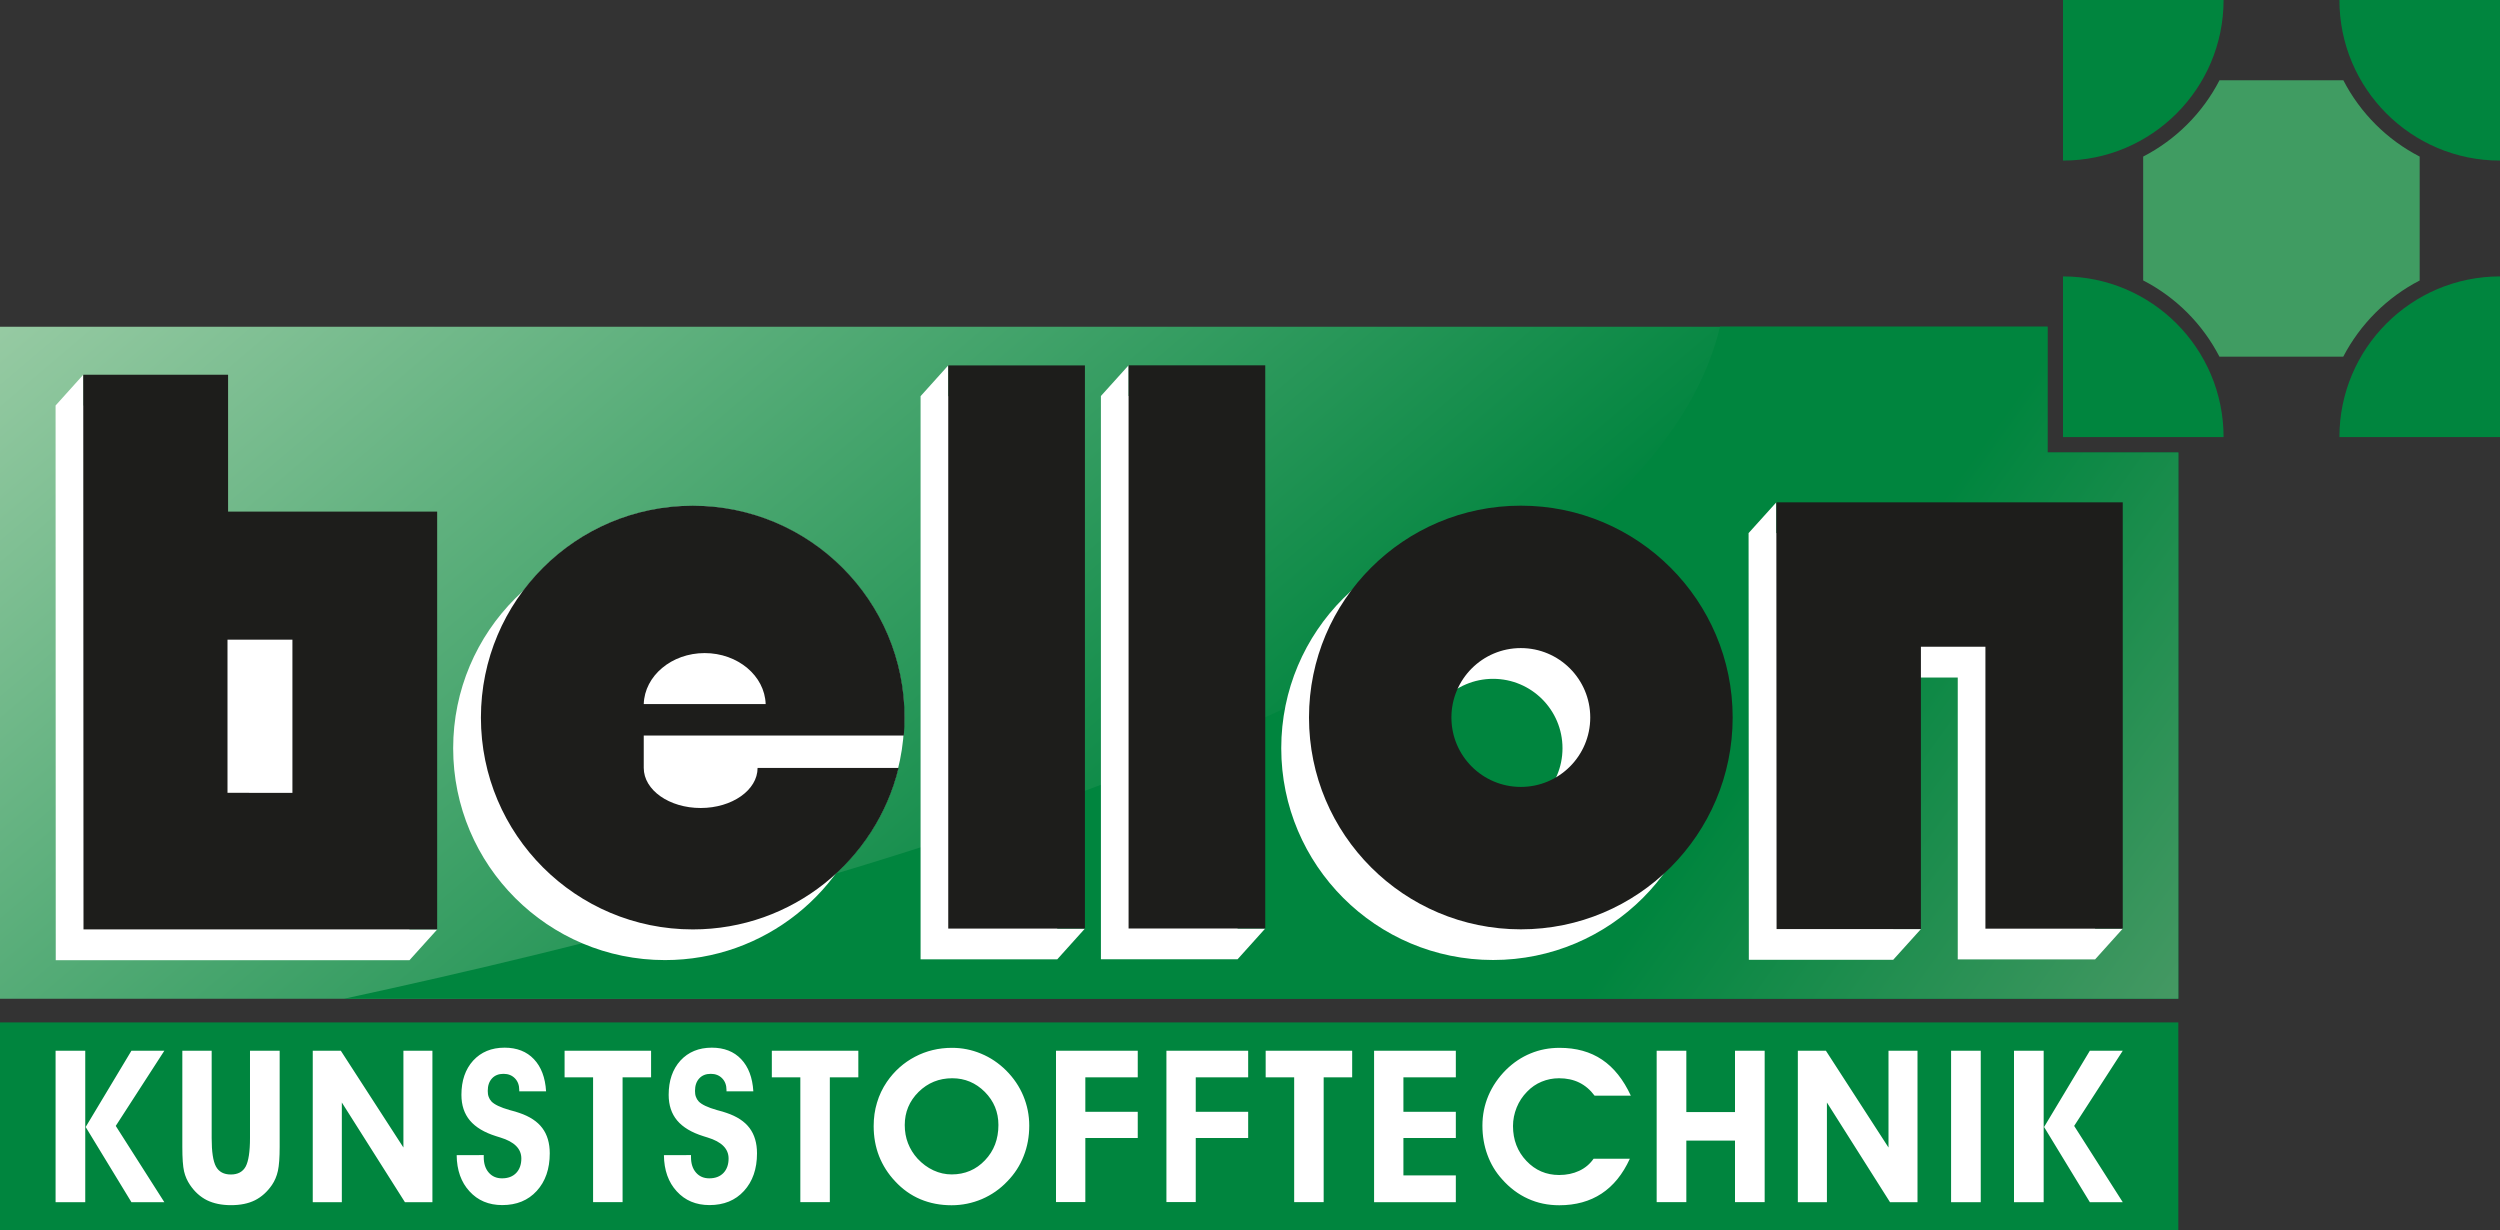
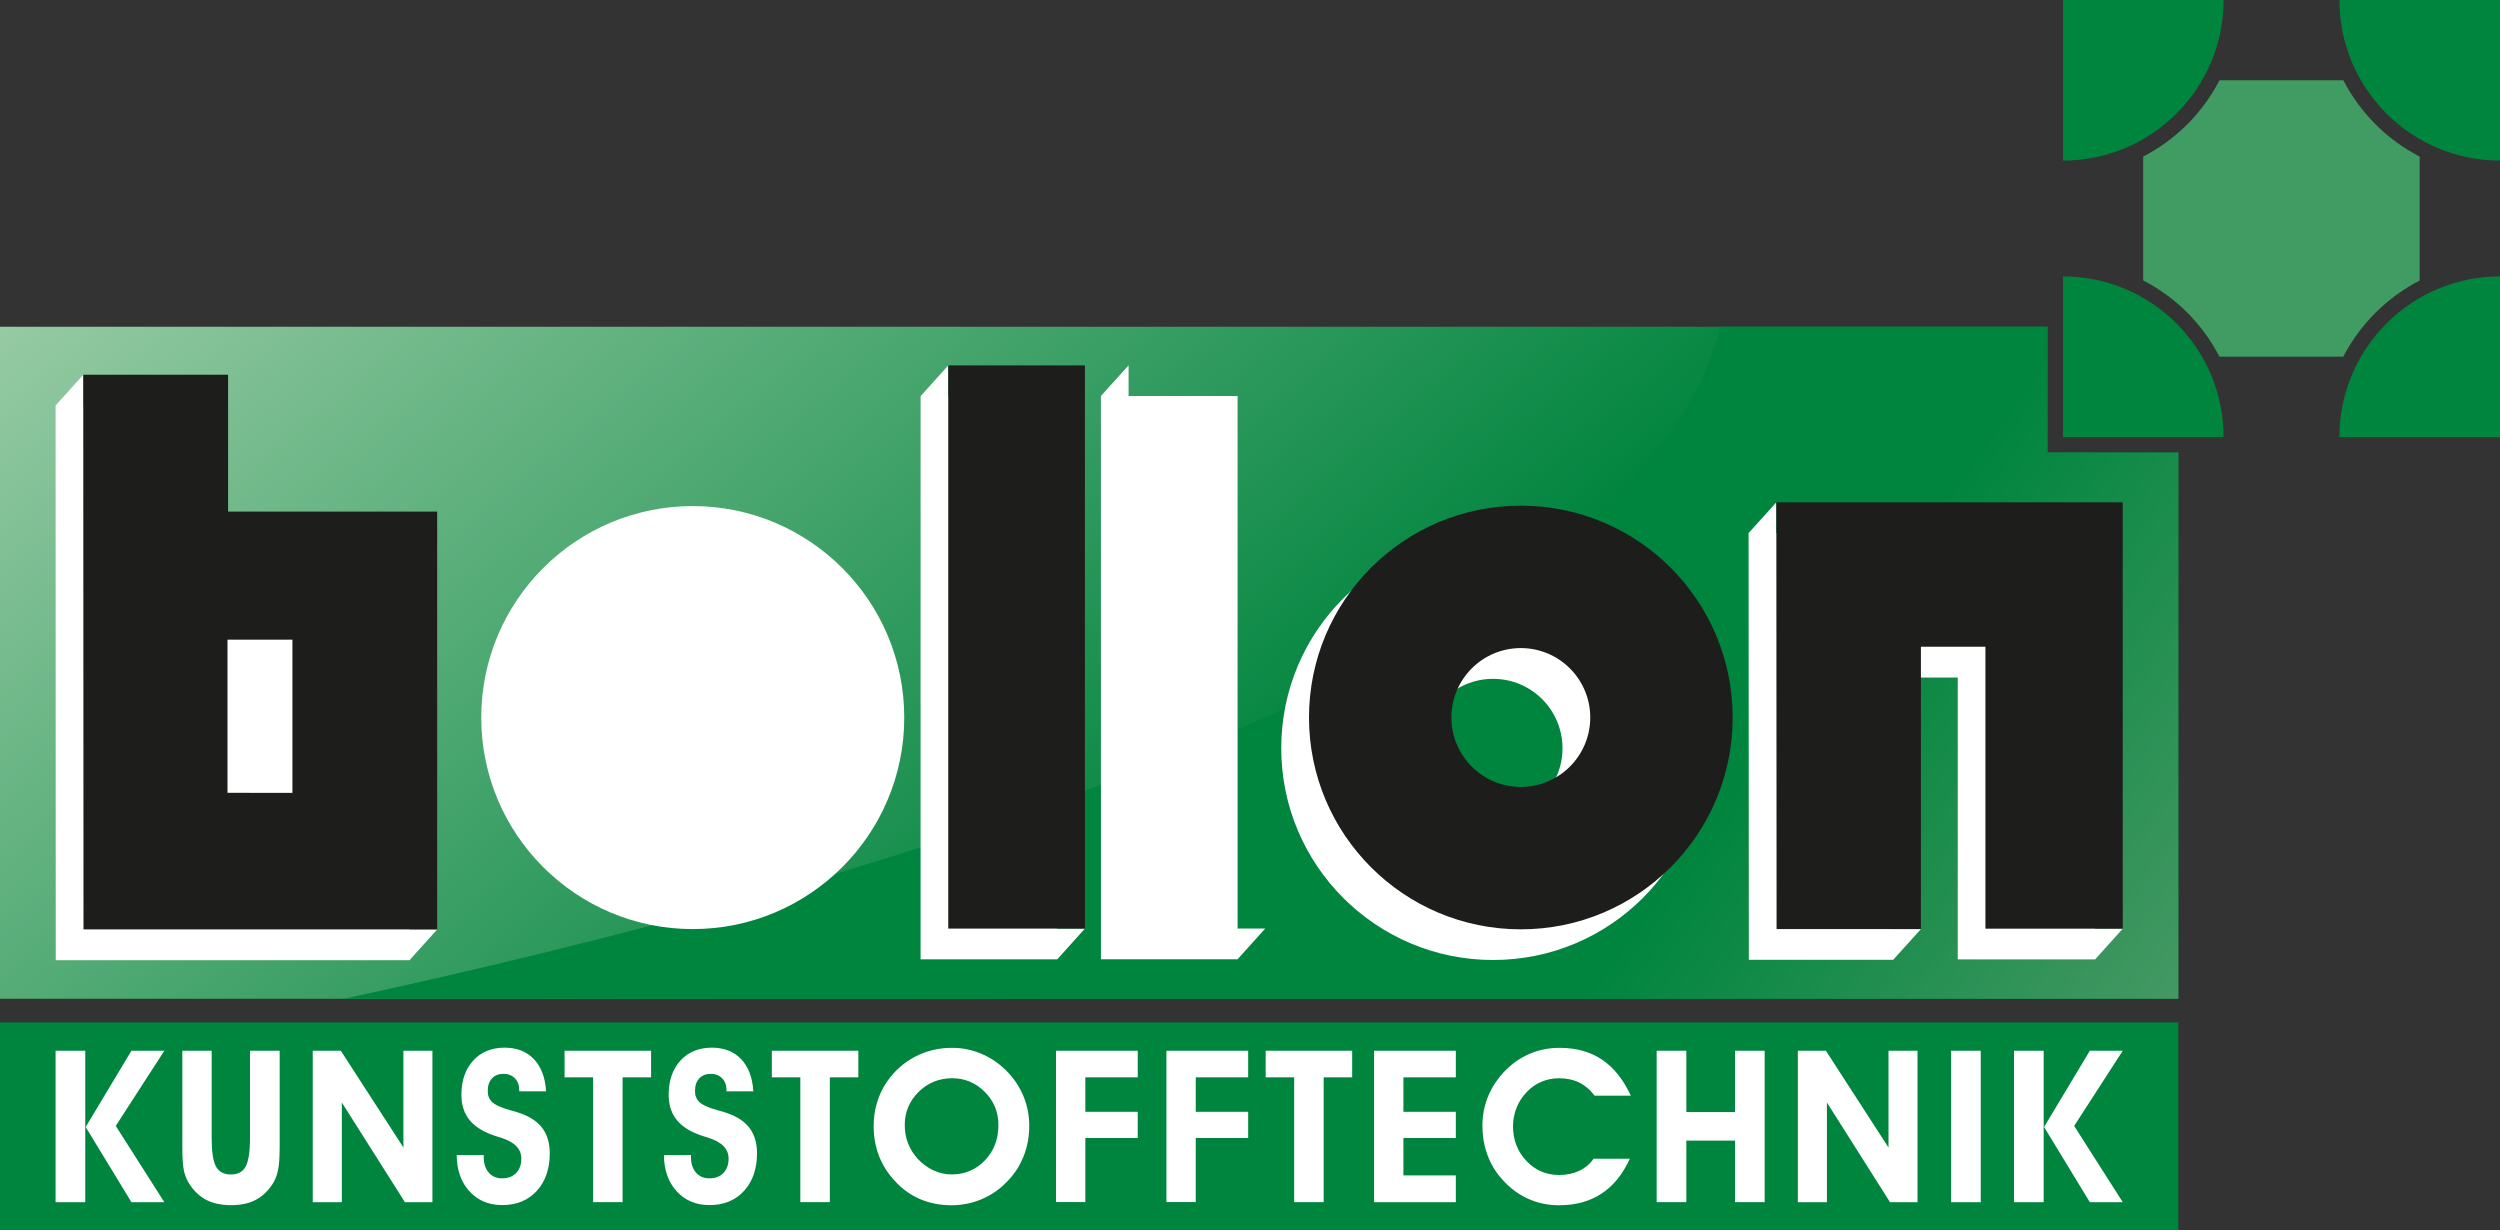
<svg xmlns="http://www.w3.org/2000/svg" version="1.1" id="Ebene_1" x="0px" y="0px" viewBox="0 0 300 147.66" style="enable-background:new 0 0 300 147.66;" xml:space="preserve">
  <rect x="0" y="0" width="300" height="147.66" fill="#333333" stroke="none" />
  <style type="text/css">
	.st0{fill-rule:evenodd;clip-rule:evenodd;fill:url(#SVGID_1_);}
	.st1{fill-rule:evenodd;clip-rule:evenodd;fill:url(#SVGID_2_);}
	.st2{fill-rule:evenodd;clip-rule:evenodd;fill:#00853E;}
	.st3{fill:#FFFFFF;}
	.st4{fill-rule:evenodd;clip-rule:evenodd;fill:#FFFFFF;}
	.st5{fill-rule:evenodd;clip-rule:evenodd;fill:#1D1D1B;}
	.st6{fill-rule:evenodd;clip-rule:evenodd;fill:#409C62;}
</style>
  <g>
    <g>
      <linearGradient id="SVGID_1_" gradientUnits="userSpaceOnUse" x1="144.638" y1="103.474" x2="41.867" y2="-17.447">
        <stop offset="0" style="stop-color:#00843E" />
        <stop offset="1" style="stop-color:#A7D2AE" />
      </linearGradient>
      <polygon class="st0" points="245.7,54.3 245.7,39.21 0,39.21 0,119.85 261.4,119.85 261.4,54.3   " />
      <linearGradient id="SVGID_2_" gradientUnits="userSpaceOnUse" x1="193.078" y1="115.269" x2="258.935" y2="162.73">
        <stop offset="0" style="stop-color:#00853E" />
        <stop offset="1" style="stop-color:#60A072" />
      </linearGradient>
      <path class="st1" d="M245.7,54.3v-15.1h-39.3c-9.76,41.04-105.72,67.84-165.12,80.65H261.4V54.3H245.7z" />
    </g>
    <polygon class="st2" points="0,122.69 261.4,122.69 261.4,147.66 0,147.66 0,122.69  " />
    <path class="st3" d="M10.28,135.24l5.49-9.15h3.95l-5.83,9.02l5.83,9.15h-3.95L10.28,135.24L10.28,135.24z M10.23,144.26H6.67   v-18.17h3.56V144.26L10.23,144.26z M21.84,126.09h3.56v10.48c0,1.64,0.17,2.78,0.52,3.42c0.35,0.63,0.94,0.95,1.78,0.95   c0.84,0,1.43-0.32,1.78-0.95c0.34-0.64,0.52-1.78,0.52-3.42v-10.48h3.56v11.53c0,1.28-0.07,2.24-0.21,2.88   c-0.14,0.64-0.38,1.2-0.71,1.69c-0.57,0.83-1.25,1.44-2.04,1.84c-0.8,0.4-1.76,0.59-2.88,0.59c-1.12,0-2.08-0.2-2.88-0.59   c-0.8-0.4-1.48-1.01-2.04-1.84c-0.33-0.49-0.57-1.02-0.71-1.62c-0.14-0.6-0.21-1.58-0.21-2.94V126.09L21.84,126.09z M41.02,144.26   h-3.49v-18.17h3.37l7.51,11.61v-11.61h3.48v18.17h-3.3l-7.57-11.96V144.26L41.02,144.26z M54.8,138.62l3.25-0.01v0.26   c0,0.76,0.2,1.38,0.6,1.84c0.4,0.46,0.93,0.69,1.59,0.69c0.72,0,1.28-0.21,1.7-0.64c0.41-0.43,0.62-1.01,0.62-1.74   c0-1.17-0.84-2.01-2.52-2.52c-0.21-0.07-0.39-0.12-0.51-0.16c-1.41-0.44-2.46-1.07-3.14-1.88c-0.68-0.81-1.02-1.84-1.02-3.08   c0-1.7,0.47-3.07,1.41-4.11c0.95-1.03,2.2-1.55,3.77-1.55c1.47,0,2.65,0.46,3.52,1.38c0.87,0.92,1.36,2.2,1.46,3.86h-3.22v-0.15   c0-0.58-0.17-1.05-0.52-1.41c-0.35-0.36-0.8-0.54-1.37-0.54c-0.58,0-1.04,0.18-1.38,0.55c-0.34,0.37-0.51,0.86-0.51,1.5   c0,0.27,0.03,0.5,0.11,0.71c0.07,0.2,0.18,0.39,0.33,0.55c0.35,0.37,1.07,0.72,2.2,1.04c0.5,0.13,0.88,0.24,1.15,0.34   c1.25,0.42,2.17,1.03,2.76,1.82c0.59,0.79,0.89,1.8,0.89,3.03c0,1.87-0.52,3.37-1.56,4.51c-1.04,1.14-2.42,1.7-4.14,1.7   c-1.62,0-2.93-0.55-3.93-1.65C55.34,141.88,54.82,140.43,54.8,138.62L54.8,138.62z M78.13,126.09v3.19h-3.42v14.98h-3.54v-14.98   h-3.42v-3.19H78.13L78.13,126.09z M79.67,138.62l3.25-0.01v0.26c0,0.76,0.2,1.38,0.6,1.84c0.4,0.46,0.93,0.69,1.59,0.69   c0.72,0,1.28-0.21,1.7-0.64c0.41-0.43,0.62-1.01,0.62-1.74c0-1.17-0.84-2.01-2.52-2.52c-0.21-0.07-0.39-0.12-0.51-0.16   c-1.41-0.44-2.46-1.07-3.14-1.88c-0.68-0.81-1.02-1.84-1.02-3.08c0-1.7,0.47-3.07,1.41-4.11c0.95-1.03,2.2-1.55,3.77-1.55   c1.47,0,2.65,0.46,3.52,1.38c0.87,0.92,1.36,2.2,1.46,3.86h-3.22v-0.15c0-0.58-0.17-1.05-0.52-1.41c-0.35-0.36-0.8-0.54-1.37-0.54   c-0.58,0-1.04,0.18-1.38,0.55c-0.34,0.37-0.51,0.86-0.51,1.5c0,0.27,0.03,0.5,0.11,0.71c0.07,0.2,0.18,0.39,0.33,0.55   c0.35,0.37,1.07,0.72,2.2,1.04c0.5,0.13,0.88,0.24,1.15,0.34c1.25,0.42,2.17,1.03,2.76,1.82c0.59,0.79,0.89,1.8,0.89,3.03   c0,1.87-0.52,3.37-1.56,4.51c-1.04,1.14-2.42,1.7-4.14,1.7c-1.62,0-2.93-0.55-3.93-1.65C80.21,141.88,79.69,140.43,79.67,138.62   L79.67,138.62z M103,126.09v3.19h-3.42v14.98h-3.54v-14.98h-3.42v-3.19H103L103,126.09z M108.57,135.01c0,0.78,0.13,1.51,0.39,2.18   c0.26,0.67,0.64,1.29,1.15,1.85c0.56,0.6,1.19,1.07,1.9,1.4c0.71,0.33,1.44,0.49,2.19,0.49c1.59,0,2.93-0.57,4-1.7   c1.08-1.13,1.61-2.54,1.61-4.23c0-1.55-0.54-2.87-1.63-3.97c-1.09-1.09-2.39-1.64-3.91-1.64c-1.59,0-2.93,0.55-4.04,1.64   C109.12,132.13,108.57,133.46,108.57,135.01L108.57,135.01z M104.84,135.14c0-1,0.13-1.94,0.4-2.82c0.26-0.89,0.66-1.72,1.18-2.49   c0.9-1.31,2.03-2.31,3.38-3.02c1.35-0.71,2.84-1.07,4.44-1.07c1.21,0,2.37,0.23,3.49,0.7c1.12,0.46,2.12,1.14,3,2.01   c0.91,0.91,1.6,1.93,2.07,3.06c0.47,1.13,0.71,2.32,0.71,3.57c0,1.3-0.22,2.52-0.67,3.65c-0.44,1.14-1.1,2.15-1.96,3.03   c-0.87,0.92-1.89,1.63-3.05,2.13c-1.16,0.49-2.37,0.74-3.64,0.74c-1.35,0-2.6-0.24-3.74-0.72c-1.14-0.48-2.15-1.2-3.03-2.15   c-0.85-0.9-1.49-1.91-1.93-3.02C105.05,137.61,104.84,136.41,104.84,135.14L104.84,135.14z M126.72,144.26v-18.17h9.81v3.19h-6.29   v4.14h6.29v3.14h-6.29v7.69H126.72L126.72,144.26z M139.97,144.26v-18.17h9.81v3.19h-6.29v4.14h6.29v3.14h-6.29v7.69H139.97   L139.97,144.26z M162.26,126.09v3.19h-3.42v14.98h-3.54v-14.98h-3.42v-3.19H162.26L162.26,126.09z M174.7,144.26h-9.81v-18.17h9.81   v3.19h-6.29v4.14h6.29v3.14h-6.29v4.49h6.29V144.26L174.7,144.26z M195.7,131.48h-4.35c-0.52-0.7-1.13-1.22-1.84-1.57   c-0.71-0.35-1.52-0.52-2.43-0.52c-0.73,0-1.43,0.14-2.08,0.41c-0.66,0.27-1.24,0.67-1.75,1.2c-0.54,0.55-0.96,1.18-1.25,1.9   c-0.29,0.72-0.44,1.46-0.44,2.22c0,1.67,0.54,3.06,1.61,4.19c1.07,1.13,2.38,1.69,3.93,1.69c0.89,0,1.69-0.17,2.4-0.5   c0.71-0.33,1.29-0.82,1.73-1.45h4.35c-0.85,1.86-1.98,3.25-3.39,4.18c-1.41,0.93-3.11,1.4-5.07,1.4c-1.36,0-2.62-0.26-3.77-0.79   c-1.15-0.52-2.19-1.3-3.1-2.33c-0.78-0.86-1.36-1.83-1.76-2.93c-0.4-1.09-0.6-2.26-0.6-3.51c0-1.27,0.24-2.47,0.72-3.6   c0.48-1.13,1.19-2.17,2.12-3.1c0.88-0.86,1.86-1.52,2.94-1.96c1.08-0.45,2.24-0.67,3.48-0.67c1.99,0,3.69,0.47,5.1,1.42   C193.65,128.1,194.8,129.54,195.7,131.48L195.7,131.48z M202.36,136.87v7.39h-3.56v-18.17h3.56v7.36h5.84v-7.36h3.56v18.17h-3.56   v-7.39H202.36L202.36,136.87z M219.23,144.26h-3.49v-18.17h3.37l7.51,11.61v-11.61h3.48v18.17h-3.3l-7.57-11.96V144.26   L219.23,144.26z M234.13,144.26v-18.17h3.56v18.17H234.13L234.13,144.26z M245.29,135.24l5.49-9.15h3.95l-5.83,9.02l5.83,9.15   h-3.95L245.29,135.24L245.29,135.24z M245.24,144.26h-3.56v-18.17h3.56V144.26L245.24,144.26z" />
    <g>
      <path class="st4" d="M179.17,64.36c-14.04,0-25.42,11.38-25.42,25.42c0,14.04,11.38,25.42,25.42,25.42    c14.04,0,25.42-11.38,25.42-25.42C204.6,75.75,193.21,64.36,179.17,64.36L179.17,64.36z M179.17,81.46c-4.6,0-8.33,3.73-8.33,8.33    c0,4.6,3.73,8.33,8.33,8.33c4.6,0,8.33-3.73,8.33-8.33C187.5,85.19,183.77,81.46,179.17,81.46L179.17,81.46z" />
      <polygon class="st4" points="10,48.66 24.05,48.66 24.05,65.08 49.14,65.08 49.14,111.53 52.47,111.53 49.14,115.22 6.69,115.22     6.67,48.66 9.99,44.97 10,48.66   " />
      <path class="st5" d="M9.99,44.97h17.38v16.42h25.09v50.14H10.02L9.99,44.97L9.99,44.97z M27.3,76.76h7.79v18.38H27.3V76.76    L27.3,76.76z" />
      <polygon class="st4" points="113.79,47.54 126.87,47.54 126.87,111.43 130.19,111.43 126.87,115.12 110.47,115.12 110.47,47.54     113.79,43.85 113.79,47.54   " />
      <polygon class="st5" points="113.79,43.85 130.19,43.85 130.19,111.43 113.79,111.43 113.79,43.85   " />
      <polygon class="st4" points="135.43,47.52 148.51,47.52 148.51,111.42 151.83,111.42 148.51,115.11 132.11,115.11 132.11,47.52     135.43,43.84 135.43,47.52   " />
-       <polygon class="st5" points="135.43,43.84 151.83,43.84 151.83,111.42 135.43,111.42 135.43,43.84   " />
      <path class="st5" d="M182.5,60.68c-14.04,0-25.42,11.38-25.42,25.42c0,14.04,11.38,25.42,25.42,25.42    c14.04,0,25.42-11.38,25.42-25.42C207.92,72.06,196.54,60.68,182.5,60.68L182.5,60.68z M182.5,77.77c-4.6,0-8.33,3.73-8.33,8.33    c0,4.6,3.73,8.33,8.33,8.33c4.6,0,8.33-3.73,8.33-8.33C190.83,81.5,187.1,77.77,182.5,77.77L182.5,77.77z" />
      <polygon class="st4" points="213.16,63.97 251.41,63.97 251.41,111.44 254.73,111.44 251.41,115.13 234.93,115.13 234.93,81.3     227.18,81.3 227.18,111.49 230.51,111.49 227.18,115.18 209.86,115.18 209.83,63.97 213.16,60.28 213.16,63.97   " />
      <polygon class="st5" points="213.16,60.28 254.73,60.28 254.73,111.44 238.25,111.44 238.25,77.61 230.51,77.61 230.51,111.49     213.19,111.49 213.16,60.28   " />
-       <path class="st4" d="M79.8,64.37c-14.04,0-25.42,11.38-25.42,25.42c0,14.04,11.38,25.42,25.42,25.42    c11.96,0,21.99-8.26,24.7-19.38H87.58c0,2.66-3.06,4.81-6.83,4.81c-3.77,0-6.83-2.15-6.83-4.81v-3.89h31.21    c0.06-0.71,0.09-1.43,0.09-2.15C105.23,75.76,93.84,64.37,79.8,64.37L79.8,64.37z M81.24,82.06c3.98,0,7.21,2.73,7.32,6.12H73.92    C74.03,84.78,77.26,82.06,81.24,82.06L81.24,82.06z M73.92,88.51c0-0.05,0-0.11,0-0.16c0-0.05,0-0.11,0-0.16V88.51L73.92,88.51z" />
      <path class="st4" d="M83.13,60.73c-14.01,0-25.38,11.36-25.38,25.38c0,14.01,11.36,25.38,25.38,25.38    c14.01,0,25.38-11.36,25.38-25.38C108.51,72.1,97.14,60.73,83.13,60.73L83.13,60.73z" />
-       <path class="st5" d="M83.13,60.69c-14.04,0-25.42,11.38-25.42,25.42c0,14.04,11.38,25.42,25.42,25.42    c11.96,0,21.99-8.26,24.7-19.38H90.91c0,2.66-3.06,4.81-6.83,4.81c-3.77,0-6.83-2.15-6.83-4.81v-3.89h31.21    c0.06-0.71,0.09-1.43,0.09-2.15C108.55,72.07,97.17,60.69,83.13,60.69L83.13,60.69z M84.56,78.37c3.98,0,7.21,2.73,7.32,6.12    H77.25C77.35,81.1,80.59,78.37,84.56,78.37L84.56,78.37z M77.25,84.82c0-0.05,0-0.11,0-0.16c0-0.05,0-0.11,0-0.16V84.82    L77.25,84.82z" />
    </g>
    <g>
      <path class="st6" d="M290.36,33.66V18.79c-3.92-2.02-7.13-5.23-9.16-9.16h-14.86c-2.02,3.92-5.23,7.13-9.16,9.16v14.86    c3.92,2.02,7.13,5.23,9.15,9.15h14.86C283.23,38.89,286.44,35.68,290.36,33.66z" />
      <g>
        <path class="st2" d="M280.73,0H300v19.27C289.36,19.27,280.73,10.64,280.73,0L280.73,0z" />
        <path class="st2" d="M280.73,52.45H300V33.17C289.36,33.17,280.73,41.81,280.73,52.45L280.73,52.45z" />
        <path class="st2" d="M266.83,0h-19.27v19.27C258.19,19.27,266.83,10.64,266.83,0L266.83,0z" />
        <path class="st2" d="M266.83,52.45h-19.27V33.17C258.19,33.17,266.83,41.81,266.83,52.45L266.83,52.45z" />
      </g>
    </g>
  </g>
</svg>